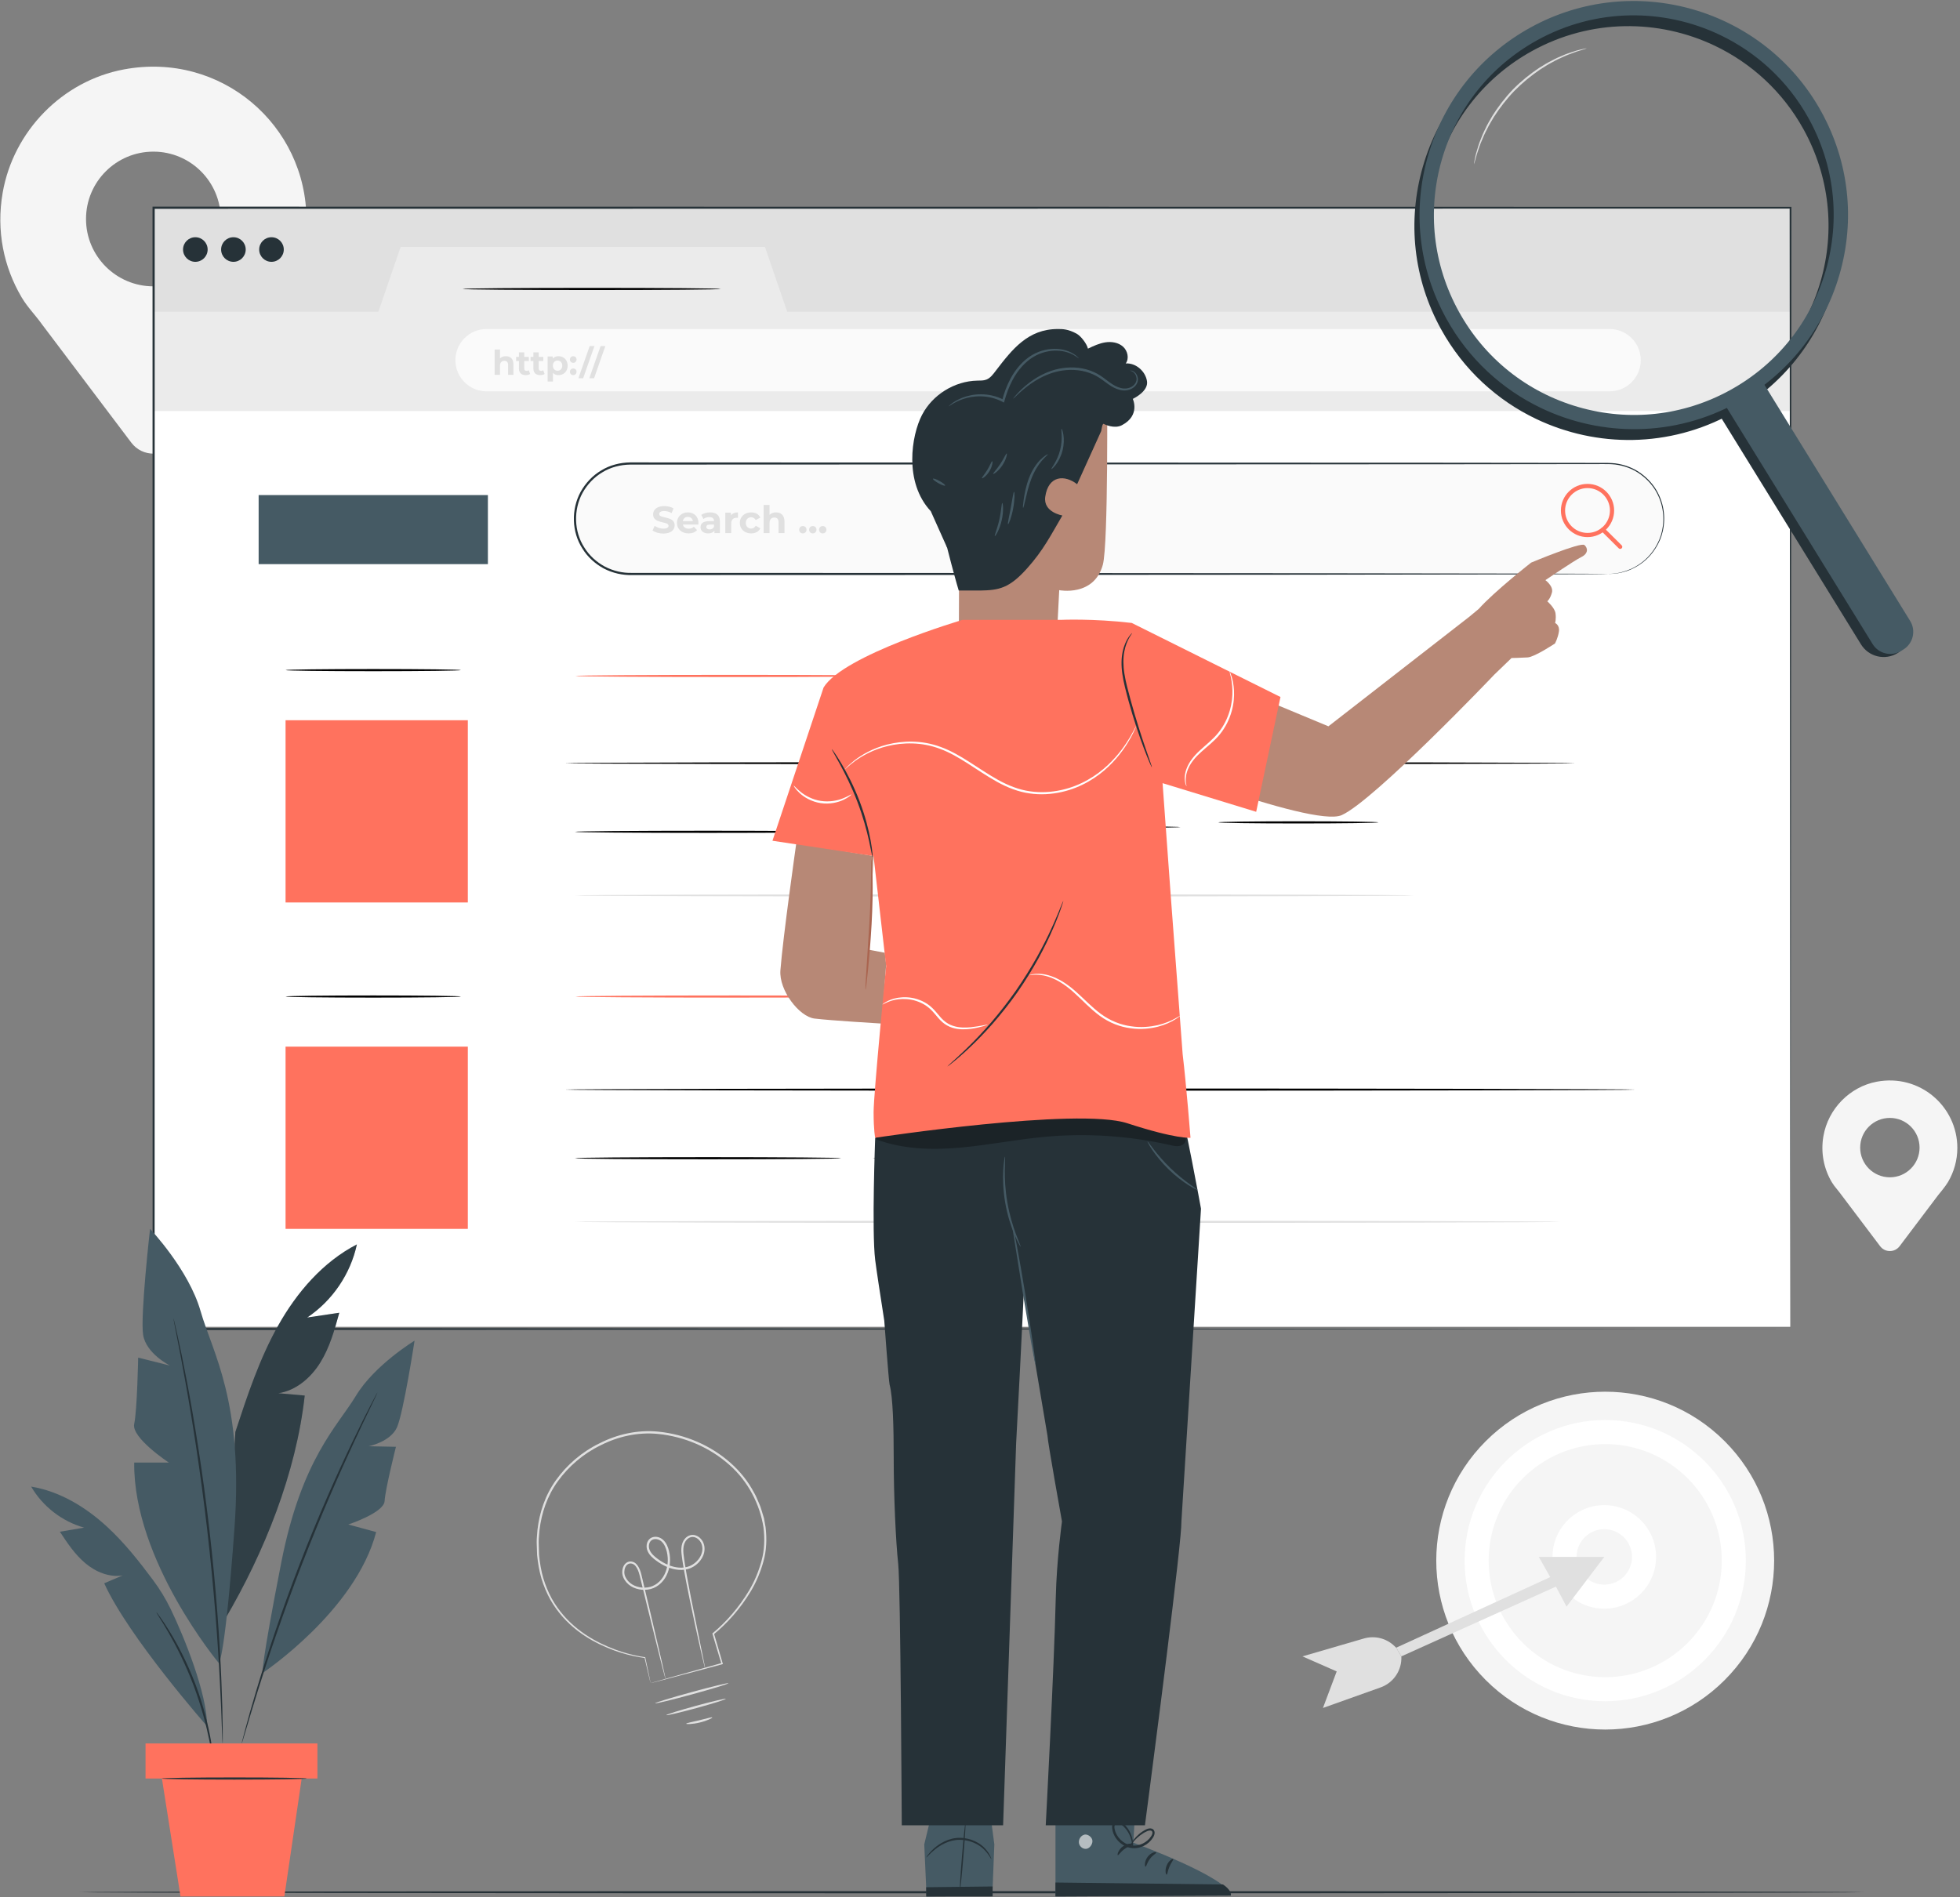
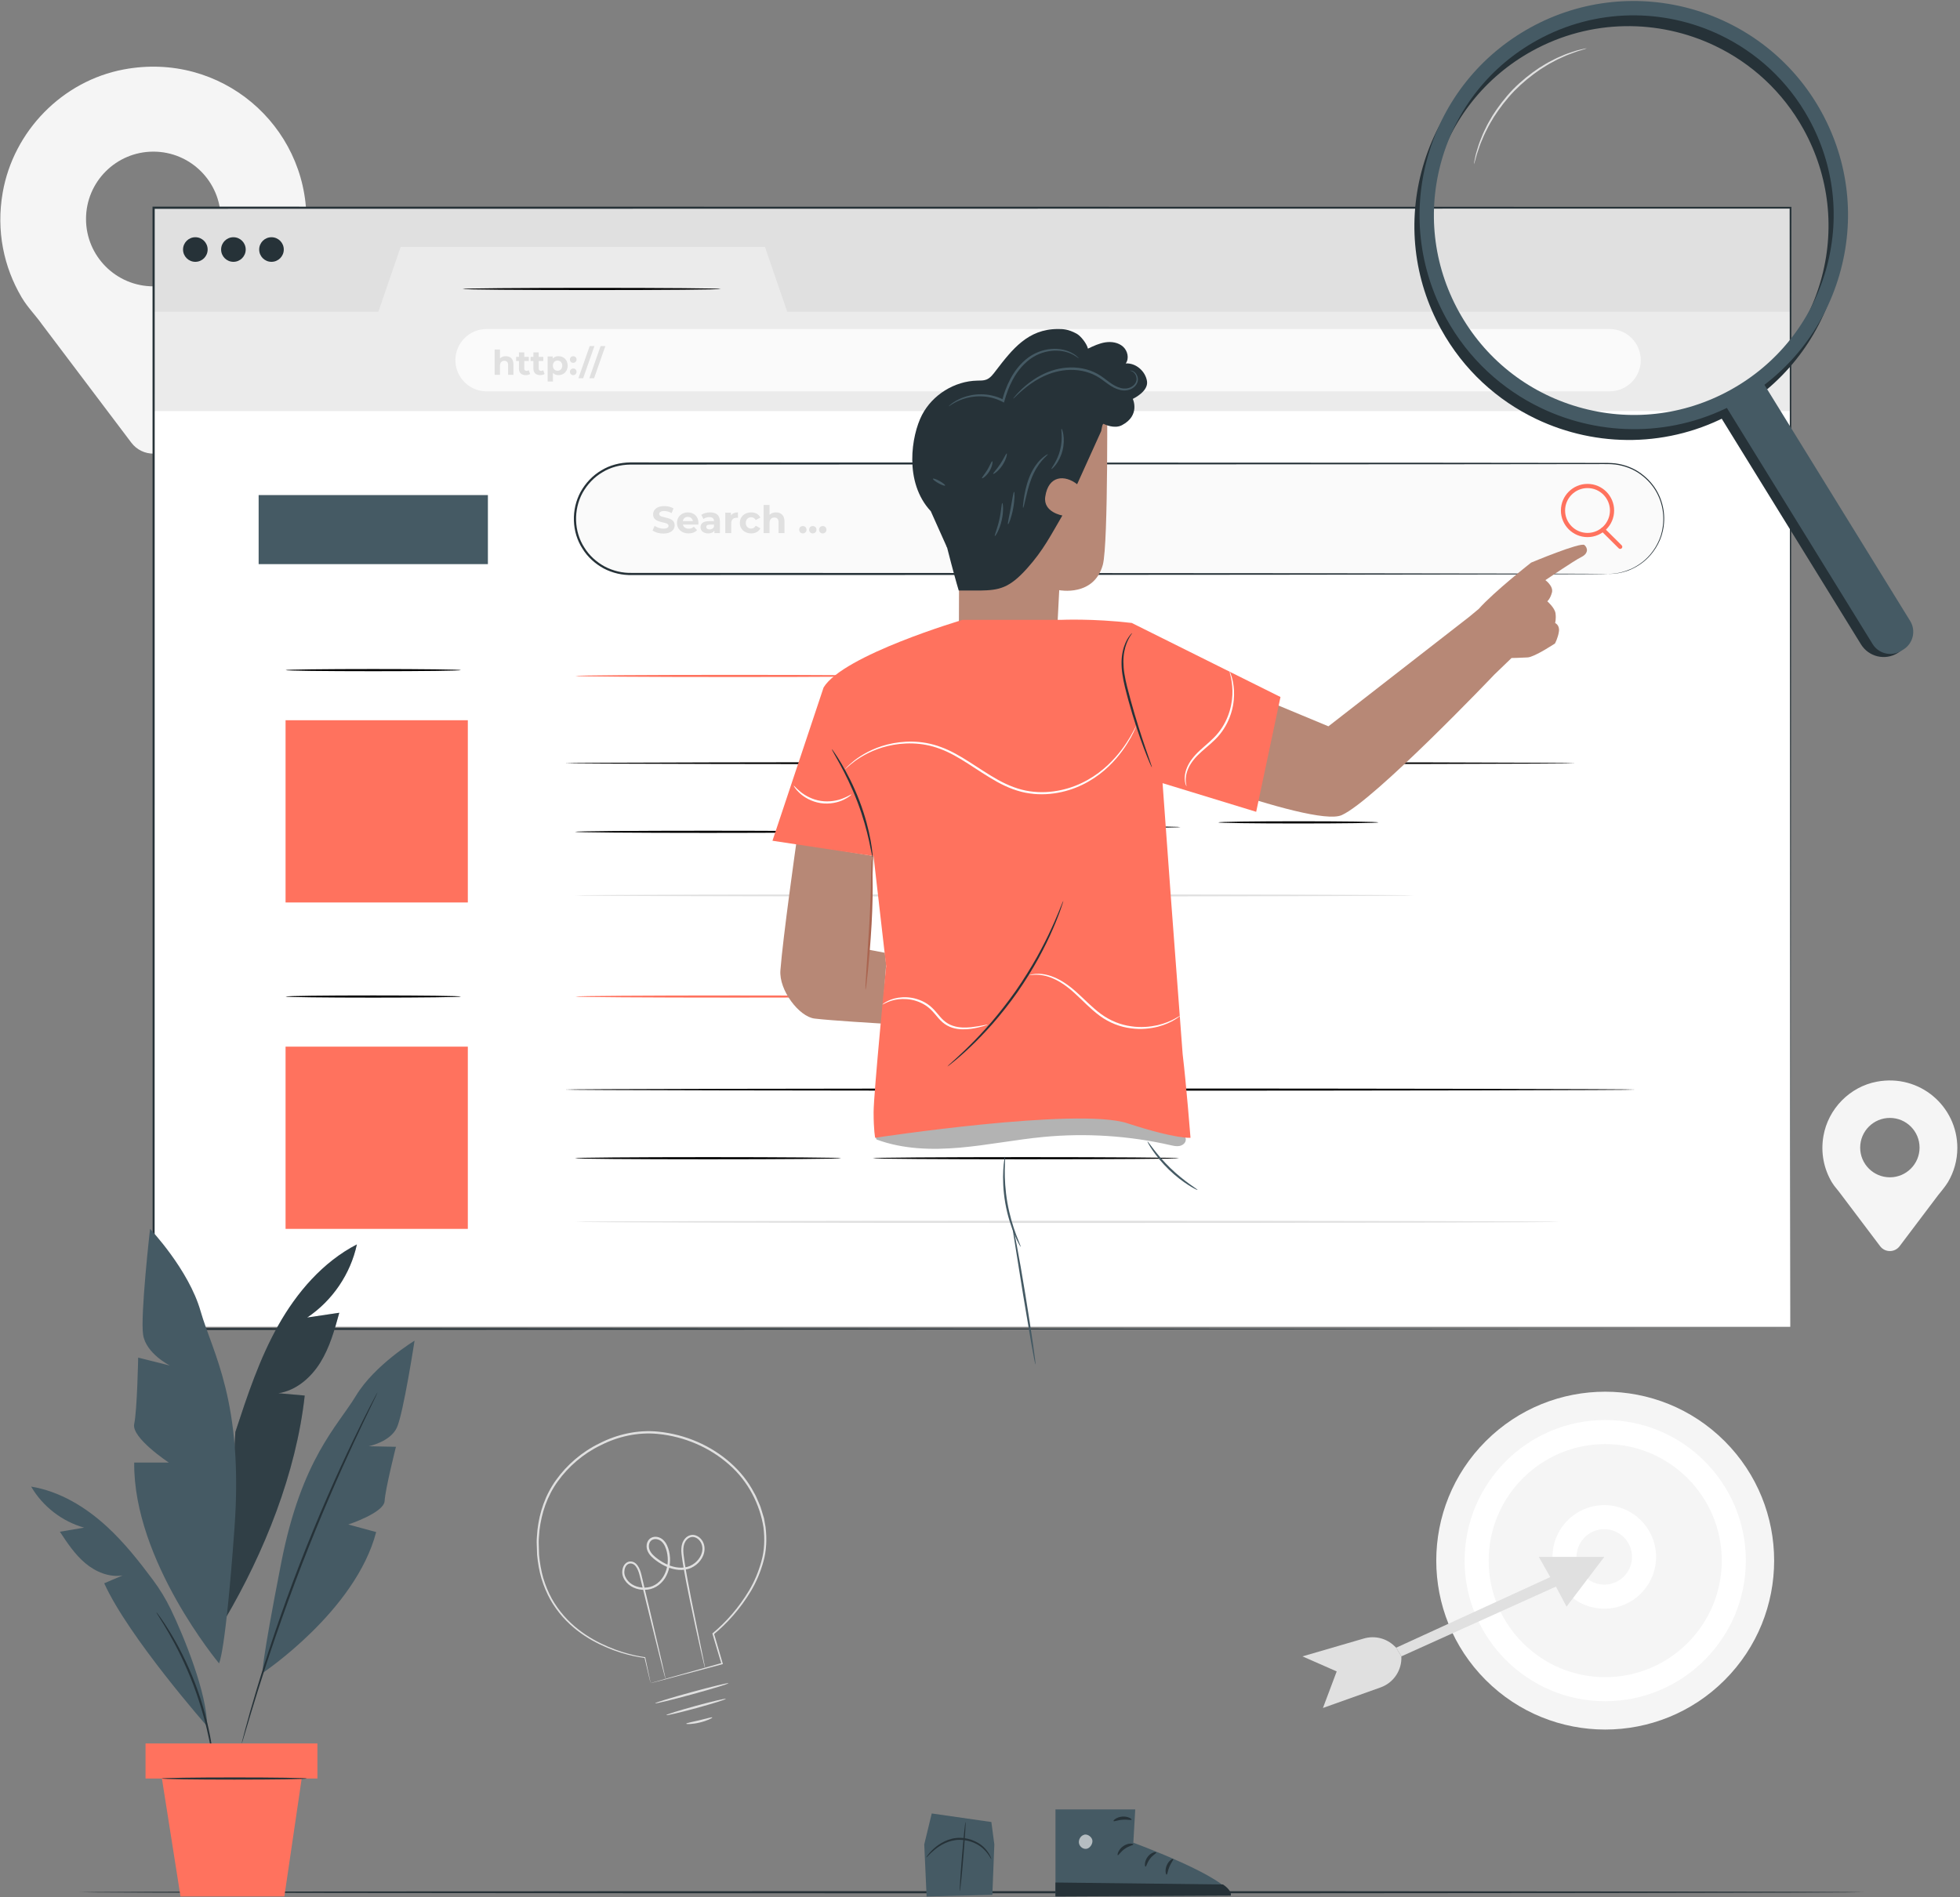
<svg xmlns="http://www.w3.org/2000/svg" width="250" height="242" viewBox="0 0 250 242" fill="none">
  <rect x="0" y="0" width="250" height="242" fill="#808080" stroke="none" />
  <g clip-path="url(#clip0_24_2)">
    <path d="M39.085 28.027C39.085 16.007 28.223 6.524 15.779 8.86C7.952 10.329 1.715 16.721 0.344 24.567C-0.513 29.471 0.499 34.084 2.736 37.891H2.725L2.78 37.964C3.529 39.226 4.467 40.128 5.414 41.454L16.749 56.469C18.16 58.338 20.966 58.337 22.377 56.469L33.523 41.702C33.523 41.702 35.604 39.221 36.358 37.945L36.398 37.891H36.39C38.093 34.994 39.085 31.63 39.085 28.027ZM19.564 36.528C14.819 36.528 10.972 32.681 10.972 27.936C10.972 23.191 14.819 19.344 19.564 19.344C24.309 19.344 28.155 23.191 28.155 27.936C28.155 32.681 24.309 36.528 19.564 36.528Z" fill="#F5F5F5" />
    <path d="M249.661 146.441C249.661 141.142 244.872 136.961 239.386 137.991C235.936 138.639 233.186 141.457 232.582 144.916C232.204 147.078 232.65 149.111 233.636 150.79H233.631L233.656 150.822C233.986 151.378 234.4 151.776 234.817 152.36L239.814 158.98C240.436 159.803 241.673 159.803 242.295 158.98L247.209 152.469C247.209 152.469 248.126 151.376 248.459 150.813L248.477 150.79H248.473C249.223 149.512 249.661 148.029 249.661 146.441ZM241.055 150.189C238.963 150.189 237.267 148.493 237.267 146.401C237.267 144.309 238.963 142.613 241.055 142.613C243.146 142.613 244.842 144.309 244.842 146.401C244.842 148.493 243.146 150.189 241.055 150.189Z" fill="#F5F5F5" />
    <path d="M219.983 214.327C228.398 205.911 228.398 192.266 219.983 183.85C211.567 175.435 197.923 175.435 189.508 183.85C181.093 192.266 181.093 205.911 189.508 214.327C197.923 222.743 211.567 222.743 219.983 214.327Z" fill="#F5F5F5" />
    <path d="M204.748 217.025C194.858 217.025 186.812 208.978 186.812 199.088C186.812 189.197 194.858 181.151 204.748 181.151C214.638 181.151 222.684 189.197 222.684 199.088C222.684 208.978 214.638 217.025 204.748 217.025ZM204.748 184.221C196.551 184.221 189.881 190.89 189.881 199.089C189.881 207.287 196.55 213.956 204.748 213.956C212.945 213.956 219.614 207.287 219.614 199.089C219.614 190.89 212.945 184.221 204.748 184.221Z" fill="white" />
    <path d="M204.628 205.22C200.985 205.22 198.022 202.257 198.022 198.615C198.022 194.972 200.985 192.009 204.628 192.009C208.27 192.009 211.234 194.972 211.234 198.615C211.234 202.257 208.27 205.22 204.628 205.22ZM204.628 195.078C202.678 195.078 201.091 196.665 201.091 198.615C201.091 200.565 202.678 202.151 204.628 202.151C206.578 202.151 208.164 200.564 208.164 198.615C208.164 196.665 206.578 195.078 204.628 195.078Z" fill="white" />
    <path d="M204.628 198.615H196.278L197.734 201.191L178.081 210.198L178.745 211.303L198.462 202.401L199.814 204.959L204.628 198.615Z" fill="#E0E0E0" />
    <path d="M178.081 210.198L177.872 209.995C176.842 208.991 175.351 208.62 173.971 209.021L166.131 211.304L170.497 213.222L168.743 217.886L176.098 215.263C177.756 214.671 178.832 213.063 178.744 211.304L178.081 210.198Z" fill="#E0E0E0" />
    <path d="M82.985 214.718C82.987 214.715 83.041 214.697 83.146 214.665C83.262 214.632 83.415 214.587 83.61 214.53C84.028 214.41 84.626 214.24 85.396 214.02C86.96 213.581 89.221 212.946 92.076 212.145L92.016 212.252C91.674 211.107 91.29 209.824 90.879 208.448L90.86 208.385L90.914 208.341C92.587 206.944 94.234 205.107 95.571 202.859C96.237 201.732 96.767 200.472 97.131 199.124C97.511 197.776 97.563 196.31 97.383 194.85C96.929 191.939 95.448 188.976 92.993 186.838C90.571 184.684 87.336 183.257 83.9 182.924C81.338 182.674 78.787 183.264 76.596 184.385C74.376 185.459 72.512 187.084 71.156 188.963C69.787 190.847 69.066 193.05 68.816 195.182C68.784 195.72 68.699 196.25 68.712 196.778C68.727 197.305 68.742 197.827 68.757 198.342C68.854 199.368 69.018 200.363 69.291 201.303C69.572 202.239 69.937 203.121 70.377 203.931C70.826 204.737 71.353 205.464 71.918 206.116C73.056 207.417 74.365 208.389 75.638 209.118C78.204 210.569 80.578 211.157 82.263 211.409L82.302 211.415L82.309 211.449C82.532 212.509 82.701 213.318 82.819 213.876C82.873 214.142 82.915 214.349 82.946 214.501C82.974 214.641 82.987 214.714 82.985 214.718C82.983 214.722 82.964 214.657 82.931 214.523C82.895 214.375 82.846 214.174 82.783 213.915C82.65 213.353 82.459 212.538 82.208 211.471L82.253 211.512C80.546 211.284 78.156 210.72 75.549 209.274C74.257 208.547 72.924 207.571 71.759 206.255C71.181 205.596 70.641 204.859 70.18 204.04C69.728 203.218 69.352 202.321 69.062 201.369C68.781 200.414 68.609 199.403 68.507 198.362C68.49 197.839 68.473 197.309 68.455 196.774C68.441 196.239 68.525 195.699 68.556 195.151C68.803 192.981 69.534 190.728 70.929 188.801C72.309 186.88 74.208 185.221 76.468 184.125C78.692 182.983 81.308 182.376 83.926 182.632C87.428 182.972 90.714 184.424 93.183 186.624C94.42 187.721 95.449 189.013 96.181 190.424C96.393 190.761 96.532 191.133 96.691 191.491C96.848 191.851 97.011 192.205 97.111 192.581C97.223 192.952 97.345 193.318 97.448 193.686C97.515 194.064 97.582 194.439 97.649 194.812C97.829 196.31 97.77 197.812 97.378 199.187C97.003 200.56 96.457 201.839 95.778 202.978C94.41 205.253 92.748 207.09 91.038 208.498L91.072 208.391C91.473 209.77 91.848 211.056 92.182 212.204L92.206 212.289L92.122 212.311C89.235 213.078 86.947 213.687 85.367 214.107C84.6 214.307 84.005 214.462 83.588 214.571C83.398 214.619 83.248 214.657 83.135 214.686C83.033 214.711 82.983 214.722 82.985 214.718Z" fill="#E0E0E0" />
    <path d="M92.922 214.725C92.944 214.803 90.865 215.44 88.279 216.148C85.693 216.856 83.58 217.366 83.559 217.289C83.537 217.211 85.616 216.574 88.203 215.866C90.787 215.158 92.901 214.648 92.922 214.725Z" fill="#E0E0E0" />
    <path d="M90.858 219.094C90.888 219.166 90.188 219.52 89.253 219.742C88.318 219.968 87.534 219.971 87.528 219.893C87.52 219.81 88.273 219.678 89.184 219.458C90.096 219.241 90.828 219.017 90.858 219.094Z" fill="#E0E0E0" />
    <path d="M84.894 214.197C84.889 214.198 84.871 214.147 84.842 214.045C84.809 213.927 84.769 213.778 84.718 213.592C84.61 213.171 84.459 212.586 84.269 211.843C83.886 210.299 83.341 208.103 82.669 205.398C82.335 204.035 81.97 202.544 81.579 200.945C81.483 200.557 81.346 200.161 81.109 199.843C80.891 199.516 80.476 199.346 80.135 199.519C79.799 199.684 79.637 200.128 79.633 200.537C79.623 200.955 79.825 201.358 80.109 201.687C80.69 202.349 81.67 202.632 82.582 202.508C83.508 202.396 84.325 201.74 84.749 200.867C85.188 200 85.29 198.947 85.058 197.969C84.942 197.482 84.749 196.992 84.394 196.662C84.059 196.337 83.483 196.22 83.114 196.484C82.743 196.749 82.681 197.334 82.873 197.759C83.067 198.206 83.462 198.55 83.87 198.853C84.687 199.458 85.629 199.907 86.602 199.98C87.085 200.015 87.573 199.954 88.003 199.77C88.432 199.58 88.814 199.285 89.096 198.919C89.379 198.558 89.567 198.121 89.589 197.679C89.616 197.238 89.478 196.796 89.185 196.482C88.902 196.164 88.472 195.985 88.089 196.105C87.705 196.218 87.416 196.572 87.278 196.95C87.013 197.737 87.247 198.612 87.341 199.416C87.599 201.04 87.891 202.547 88.156 203.923C88.708 206.654 89.156 208.871 89.471 210.43C89.623 211.181 89.743 211.774 89.829 212.199C89.864 212.388 89.893 212.54 89.916 212.661C89.934 212.765 89.941 212.819 89.935 212.82C89.93 212.821 89.914 212.769 89.886 212.667C89.856 212.548 89.818 212.398 89.771 212.212C89.672 211.789 89.534 211.201 89.359 210.454C89.012 208.925 88.517 206.711 87.954 203.964C87.674 202.59 87.371 201.084 87.101 199.454C87.042 199.044 86.971 198.633 86.927 198.201C86.886 197.772 86.879 197.311 87.036 196.863C87.194 196.428 87.519 196.006 88.014 195.854C88.514 195.696 89.057 195.933 89.383 196.301C89.728 196.668 89.894 197.191 89.862 197.695C89.838 198.203 89.626 198.692 89.316 199.091C89.006 199.495 88.59 199.818 88.115 200.031C87.633 200.237 87.102 200.302 86.581 200.266C85.531 200.188 84.546 199.714 83.697 199.087C83.277 198.775 82.839 198.408 82.605 197.876C82.377 197.357 82.422 196.64 82.943 196.248C83.478 195.882 84.177 196.056 84.591 196.449C85.017 196.848 85.216 197.387 85.34 197.902C85.585 198.947 85.477 200.062 85.004 200.997C84.552 201.934 83.641 202.666 82.62 202.785C81.624 202.916 80.562 202.613 79.907 201.867C79.591 201.502 79.357 201.031 79.369 200.536C79.381 200.066 79.548 199.533 80.021 199.289C80.253 199.172 80.522 199.171 80.755 199.255C80.993 199.339 81.174 199.511 81.308 199.693C81.578 200.064 81.714 200.481 81.813 200.89C82.192 202.493 82.546 203.986 82.869 205.352C83.503 208.066 84.016 210.27 84.378 211.818C84.546 212.566 84.679 213.156 84.774 213.579C84.813 213.768 84.845 213.919 84.87 214.039C84.891 214.142 84.898 214.196 84.894 214.197Z" fill="#E0E0E0" />
    <path d="M92.582 216.722C92.603 216.8 90.919 217.328 88.822 217.901C86.723 218.474 85.005 218.876 84.984 218.798C84.963 218.72 86.647 218.192 88.745 217.619C90.843 217.046 92.561 216.645 92.582 216.722Z" fill="#E0E0E0" />
    <path d="M237.79 241.389C237.79 241.466 186.81 241.528 123.937 241.528C61.042 241.528 10.073 241.466 10.073 241.389C10.073 241.312 61.043 241.25 123.937 241.25C186.81 241.25 237.79 241.312 237.79 241.389Z" fill="#263238" />
    <path d="M228.383 26.499H19.594V39.875H228.383V26.499Z" fill="#E0E0E0" />
    <path d="M228.352 52.163H19.564V169.263H228.352V52.163Z" fill="white" />
    <path d="M19.594 39.775H48.261L51.102 31.502H97.572L100.413 39.775H228.383V52.442H19.594V39.775Z" fill="#EBEBEB" />
    <path d="M26.485 31.832C26.485 32.699 25.782 33.401 24.916 33.401C24.05 33.401 23.347 32.699 23.347 31.832C23.347 30.966 24.05 30.263 24.916 30.263C25.782 30.263 26.485 30.965 26.485 31.832Z" fill="#263238" />
    <path d="M31.341 31.832C31.341 32.699 30.639 33.401 29.772 33.401C28.906 33.401 28.203 32.699 28.203 31.832C28.203 30.966 28.906 30.263 29.772 30.263C30.639 30.263 31.341 30.965 31.341 31.832Z" fill="#263238" />
    <path d="M36.197 31.832C36.197 32.699 35.494 33.401 34.628 33.401C33.761 33.401 33.059 32.699 33.059 31.832C33.059 30.966 33.761 30.263 34.628 30.263C35.494 30.263 36.197 30.965 36.197 31.832Z" fill="#263238" />
    <path d="M205.305 49.923H62.062C59.867 49.923 58.087 48.143 58.087 45.947C58.087 43.752 59.867 41.972 62.062 41.972H205.305C207.501 41.972 209.281 43.752 209.281 45.947C209.28 48.144 207.501 49.923 205.305 49.923Z" fill="#FAFAFA" />
    <path d="M65.491 46.477V47.821H64.811V46.582C64.811 46.203 64.636 46.028 64.335 46.028C64.008 46.028 63.773 46.228 63.773 46.661V47.821H63.093V44.585H63.773V45.719C63.956 45.536 64.218 45.44 64.519 45.44C65.073 45.44 65.491 45.762 65.491 46.477Z" fill="#E0E0E0" />
    <path d="M67.62 47.707C67.48 47.807 67.275 47.855 67.066 47.855C66.512 47.855 66.189 47.572 66.189 47.014V46.05H65.828V45.527H66.189V44.956H66.87V45.527H67.454V46.05H66.87V47.005C66.87 47.205 66.979 47.315 67.162 47.315C67.263 47.315 67.363 47.285 67.437 47.227L67.62 47.707Z" fill="#E0E0E0" />
    <path d="M69.465 47.707C69.326 47.807 69.121 47.855 68.911 47.855C68.357 47.855 68.034 47.572 68.034 47.014V46.05H67.673V45.527H68.034V44.956H68.715V45.527H69.299V46.05H68.715V47.005C68.715 47.205 68.824 47.315 69.007 47.315C69.108 47.315 69.208 47.285 69.282 47.227L69.465 47.707Z" fill="#E0E0E0" />
    <path d="M72.405 46.647C72.405 47.384 71.894 47.855 71.236 47.855C70.944 47.855 70.704 47.764 70.53 47.572V48.666H69.85V45.474H70.499V45.744C70.669 45.539 70.922 45.439 71.236 45.439C71.894 45.44 72.405 45.91 72.405 46.647ZM71.716 46.647C71.716 46.242 71.459 45.998 71.118 45.998C70.778 45.998 70.52 46.242 70.52 46.647C70.52 47.053 70.778 47.297 71.118 47.297C71.459 47.297 71.716 47.053 71.716 46.647Z" fill="#E0E0E0" />
    <path d="M72.693 45.862C72.693 45.609 72.881 45.443 73.116 45.443C73.352 45.443 73.54 45.609 73.54 45.862C73.54 46.11 73.352 46.289 73.116 46.289C72.881 46.29 72.693 46.111 72.693 45.862ZM72.693 47.428C72.693 47.175 72.881 47.009 73.116 47.009C73.352 47.009 73.54 47.175 73.54 47.428C73.54 47.676 73.352 47.855 73.116 47.855C72.881 47.855 72.693 47.676 72.693 47.428Z" fill="#E0E0E0" />
    <path d="M75.214 44.148H75.82L74.381 48.256H73.775L75.214 44.148Z" fill="#E0E0E0" />
    <path d="M76.606 44.148H77.212L75.773 48.256H75.166L76.606 44.148Z" fill="#E0E0E0" />
    <path d="M205.175 73.221H80.375C76.484 73.221 73.329 70.066 73.329 66.174C73.329 62.283 76.484 59.128 80.375 59.128H205.175C209.067 59.128 212.222 62.283 212.222 66.174C212.222 70.066 209.067 73.221 205.175 73.221Z" fill="#FAFAFA" />
    <path d="M205.175 73.221C205.157 73.163 206.253 73.349 208.06 72.569C208.934 72.158 209.984 71.477 210.818 70.315C211.234 69.74 211.607 69.06 211.852 68.278C212.092 67.496 212.209 66.618 212.144 65.697C212.081 64.779 211.829 63.818 211.351 62.912C210.878 62.005 210.156 61.174 209.251 60.516C208.35 59.848 207.226 59.412 206.023 59.257C205.422 59.189 204.797 59.201 204.158 59.203C203.521 59.205 202.873 59.205 202.212 59.206C196.931 59.212 190.917 59.219 184.271 59.226C157.678 59.237 120.949 59.252 80.383 59.267C79.143 59.287 77.897 59.594 76.843 60.247C75.774 60.871 74.907 61.804 74.307 62.873C73.13 65.032 73.204 67.808 74.533 69.848C75.166 70.881 76.099 71.713 77.153 72.283C78.221 72.837 79.414 73.119 80.618 73.084C83.05 73.085 85.463 73.085 87.855 73.085C97.421 73.088 106.648 73.09 115.438 73.093C133.017 73.104 148.848 73.115 162.144 73.123C175.436 73.142 186.192 73.157 193.631 73.167C197.345 73.179 200.23 73.188 202.192 73.194C203.167 73.199 203.912 73.204 204.419 73.207C204.919 73.212 205.175 73.221 205.175 73.221C205.175 73.221 204.919 73.231 204.417 73.236C203.911 73.239 203.166 73.244 202.19 73.25C200.229 73.255 197.344 73.265 193.63 73.276C186.19 73.287 175.434 73.302 162.142 73.32C148.846 73.329 133.016 73.339 115.437 73.35C106.647 73.353 97.419 73.355 87.853 73.358C85.462 73.359 83.049 73.359 80.617 73.359C79.385 73.395 78.129 73.104 77.022 72.527C75.926 71.935 74.957 71.07 74.297 69.996C72.916 67.873 72.836 64.988 74.062 62.741C74.686 61.628 75.587 60.659 76.7 60.008C77.795 59.33 79.093 59.009 80.382 58.989C120.948 59.005 157.677 59.02 184.27 59.03C190.916 59.037 196.929 59.044 202.211 59.05C202.872 59.051 203.52 59.052 204.157 59.053C204.792 59.052 205.421 59.042 206.039 59.113C207.267 59.275 208.412 59.724 209.327 60.408C210.248 61.082 210.978 61.931 211.456 62.855C211.939 63.779 212.191 64.757 212.251 65.69C212.312 66.624 212.189 67.514 211.942 68.306C211.69 69.098 211.309 69.785 210.883 70.363C210.032 71.534 208.967 72.214 208.082 72.619C207.182 73.022 206.429 73.128 205.934 73.193C205.432 73.221 205.175 73.221 205.175 73.221Z" fill="#263238" />
    <path d="M83.235 67.675L83.501 67.085C83.787 67.293 84.212 67.438 84.62 67.438C85.084 67.438 85.273 67.283 85.273 67.075C85.273 66.441 83.303 66.876 83.303 65.618C83.303 65.041 83.767 64.562 84.731 64.562C85.157 64.562 85.593 64.663 85.907 64.862L85.665 65.458C85.351 65.278 85.026 65.191 84.726 65.191C84.262 65.191 84.082 65.365 84.082 65.579C84.082 66.203 86.053 65.772 86.053 67.017C86.053 67.583 85.583 68.067 84.615 68.067C84.077 68.067 83.535 67.907 83.235 67.675Z" fill="#E0E0E0" />
    <path d="M89.075 66.919H87.105C87.177 67.244 87.454 67.442 87.851 67.442C88.127 67.442 88.325 67.36 88.504 67.191L88.907 67.627C88.664 67.903 88.301 68.048 87.832 68.048C86.931 68.048 86.345 67.481 86.345 66.707C86.345 65.927 86.941 65.365 87.735 65.365C88.5 65.365 89.09 65.879 89.09 66.716C89.09 66.774 89.08 66.856 89.075 66.919ZM87.095 66.479H88.378C88.325 66.15 88.078 65.937 87.739 65.937C87.395 65.937 87.148 66.145 87.095 66.479Z" fill="#E0E0E0" />
    <path d="M91.827 66.523V68.009H91.121V67.685C90.98 67.922 90.709 68.048 90.327 68.048C89.717 68.048 89.353 67.71 89.353 67.259C89.353 66.799 89.678 66.479 90.472 66.479H91.073C91.073 66.155 90.879 65.966 90.472 65.966C90.196 65.966 89.911 66.058 89.722 66.208L89.45 65.681C89.736 65.478 90.157 65.366 90.574 65.366C91.367 65.365 91.827 65.734 91.827 66.523ZM91.072 67.186V66.919H90.554C90.2 66.919 90.089 67.05 90.089 67.225C90.089 67.414 90.249 67.539 90.515 67.539C90.767 67.539 90.985 67.423 91.072 67.186Z" fill="#E0E0E0" />
    <path d="M94.129 65.365V66.063C94.066 66.058 94.017 66.053 93.959 66.053C93.543 66.053 93.267 66.281 93.267 66.779V68.009H92.512V65.403H93.233V65.747C93.417 65.496 93.727 65.365 94.129 65.365Z" fill="#E0E0E0" />
    <path d="M94.362 66.706C94.362 65.922 94.968 65.365 95.815 65.365C96.362 65.365 96.793 65.602 96.981 66.028L96.395 66.343C96.255 66.096 96.047 65.985 95.809 65.985C95.427 65.985 95.127 66.252 95.127 66.707C95.127 67.162 95.427 67.428 95.809 67.428C96.047 67.428 96.255 67.322 96.395 67.07L96.981 67.39C96.792 67.806 96.362 68.048 95.815 68.048C94.967 68.048 94.362 67.491 94.362 66.706Z" fill="#E0E0E0" />
    <path d="M100.062 66.518V68.009H99.307V66.634C99.307 66.213 99.114 66.019 98.779 66.019C98.416 66.019 98.155 66.242 98.155 66.721V68.009H97.399V64.417H98.155V65.675C98.358 65.472 98.649 65.365 98.983 65.365C99.598 65.365 100.062 65.723 100.062 66.518Z" fill="#E0E0E0" />
    <path d="M101.934 67.573C101.934 67.293 102.142 67.108 102.403 67.108C102.664 67.108 102.873 67.293 102.873 67.573C102.873 67.849 102.664 68.047 102.403 68.047C102.142 68.048 101.934 67.849 101.934 67.573Z" fill="#E0E0E0" />
    <path d="M103.203 67.573C103.203 67.293 103.411 67.108 103.672 67.108C103.933 67.108 104.142 67.293 104.142 67.573C104.142 67.849 103.933 68.047 103.672 68.047C103.411 68.048 103.203 67.849 103.203 67.573Z" fill="#E0E0E0" />
    <path d="M104.472 67.573C104.472 67.293 104.681 67.108 104.942 67.108C105.203 67.108 105.411 67.293 105.411 67.573C105.411 67.849 105.203 68.047 104.942 68.047C104.681 68.048 104.472 67.849 104.472 67.573Z" fill="#E0E0E0" />
    <path d="M58.797 85.487C58.797 85.564 53.788 85.626 47.611 85.626C41.431 85.626 36.423 85.564 36.423 85.487C36.423 85.41 41.431 85.348 47.611 85.348C53.789 85.348 58.797 85.41 58.797 85.487Z" fill="black" />
    <path d="M59.671 91.88H36.424V115.128H59.671V91.88Z" fill="#FF725E" />
    <path d="M200.938 97.36C200.938 97.437 172.081 97.499 136.491 97.499C100.891 97.499 72.04 97.436 72.04 97.36C72.04 97.284 100.891 97.221 136.491 97.221C172.08 97.22 200.938 97.283 200.938 97.36Z" fill="black" />
    <path d="M107.294 106.113C107.294 106.19 99.69 106.252 90.312 106.252C80.932 106.252 73.329 106.189 73.329 106.113C73.329 106.036 80.932 105.974 90.312 105.974C99.69 105.974 107.294 106.036 107.294 106.113Z" fill="black" />
    <path d="M180.334 114.229C180.334 114.306 156.379 114.368 126.834 114.368C97.28 114.368 73.329 114.305 73.329 114.229C73.329 114.152 97.28 114.09 126.834 114.09C156.379 114.09 180.334 114.152 180.334 114.229Z" fill="#E0E0E0" />
    <path d="M58.797 127.127C58.797 127.204 53.788 127.266 47.611 127.266C41.431 127.266 36.423 127.204 36.423 127.127C36.423 127.05 41.431 126.989 47.611 126.989C53.789 126.989 58.797 127.05 58.797 127.127Z" fill="black" />
    <path d="M59.671 133.52H36.424V156.768H59.671V133.52Z" fill="#FF725E" />
-     <path d="M208.596 139C208.596 139.077 178.024 139.139 140.321 139.139C102.605 139.139 72.04 139.076 72.04 139C72.04 138.923 102.605 138.861 140.321 138.861C178.024 138.861 208.596 138.923 208.596 139Z" fill="black" />
+     <path d="M208.596 139C208.596 139.077 178.024 139.139 140.321 139.139C102.605 139.139 72.04 139.076 72.04 139C72.04 138.923 102.605 138.861 140.321 138.861C178.024 138.861 208.596 138.923 208.596 139" fill="black" />
    <path d="M107.294 147.753C107.294 147.83 99.69 147.892 90.312 147.892C80.932 147.892 73.329 147.83 73.329 147.753C73.329 147.676 80.932 147.614 90.312 147.614C99.69 147.614 107.294 147.676 107.294 147.753Z" fill="black" />
    <path d="M198.971 155.869C198.971 155.946 170.842 156.008 136.153 156.008C101.451 156.008 73.329 155.946 73.329 155.869C73.329 155.792 101.451 155.73 136.153 155.73C170.842 155.73 198.971 155.792 198.971 155.869Z" fill="#E0E0E0" />
    <path d="M228.383 169.542C228.382 168.626 228.339 113.56 228.271 26.499L228.383 26.611C170.591 26.618 98.1 26.628 19.611 26.638H19.595L19.733 26.499C19.729 77.556 19.725 126.07 19.721 169.541L19.594 169.414C142.752 169.49 227.25 169.541 228.383 169.542C227.251 169.543 142.752 169.594 19.595 169.669H19.467V169.542C19.464 126.07 19.46 77.557 19.456 26.5V26.361H19.595H19.611C98.1 26.371 170.591 26.381 228.383 26.388H228.496V26.5C228.427 113.56 228.384 168.626 228.383 169.542Z" fill="#263238" />
    <path d="M91.936 36.863C91.936 36.94 84.564 37.002 75.472 37.002C66.377 37.002 59.007 36.939 59.007 36.863C59.007 36.787 66.378 36.724 75.472 36.724C84.564 36.724 91.936 36.786 91.936 36.863Z" fill="black" />
    <path d="M62.232 63.157H32.99V71.966H62.232V63.157Z" fill="#455A64" />
    <path d="M114.012 86.23C114.012 86.306 104.919 86.368 93.706 86.368C82.488 86.368 73.397 86.306 73.397 86.23C73.397 86.153 82.488 86.091 93.706 86.091C104.919 86.091 114.012 86.153 114.012 86.23Z" fill="#FF725E" />
    <path d="M114.012 127.127C114.012 127.204 104.919 127.266 93.706 127.266C82.488 127.266 73.397 127.204 73.397 127.127C73.397 127.05 82.488 126.989 93.706 126.989C104.919 126.989 114.012 127.05 114.012 127.127Z" fill="#FF725E" />
    <path d="M202.489 68.519C200.618 68.519 199.095 66.996 199.095 65.125C199.095 63.253 200.618 61.73 202.489 61.73C204.361 61.73 205.884 63.253 205.884 65.125C205.884 66.997 204.361 68.519 202.489 68.519ZM202.489 62.264C200.913 62.264 199.629 63.548 199.629 65.125C199.629 66.702 200.913 67.985 202.489 67.985C204.066 67.985 205.35 66.702 205.35 65.125C205.35 63.547 204.066 62.264 202.489 62.264Z" fill="#FF725E" />
    <path d="M206.659 70.025C206.592 70.025 206.523 69.999 206.471 69.948L204.259 67.751C204.155 67.647 204.154 67.478 204.258 67.373C204.361 67.269 204.531 67.268 204.635 67.372L206.848 69.568C206.952 69.672 206.953 69.841 206.849 69.946C206.797 69.999 206.728 70.025 206.659 70.025Z" fill="#FF725E" />
    <path d="M150.577 105.511C150.577 105.588 141.829 105.65 131.041 105.65C120.249 105.65 111.502 105.588 111.502 105.511C111.502 105.435 120.249 105.373 131.041 105.373C141.829 105.373 150.577 105.435 150.577 105.511Z" fill="black" />
    <path d="M175.826 104.91C175.826 104.987 171.25 105.049 165.607 105.049C159.961 105.049 155.387 104.987 155.387 104.91C155.387 104.834 159.961 104.771 165.607 104.771C171.25 104.771 175.826 104.833 175.826 104.91Z" fill="black" />
    <path d="M150.393 147.753C150.393 147.83 141.645 147.892 130.856 147.892C120.064 147.892 111.318 147.83 111.318 147.753C111.318 147.676 120.064 147.614 130.856 147.614C141.644 147.614 150.393 147.676 150.393 147.753Z" fill="black" />
    <path d="M45.521 158.748C41.187 160.993 37.864 164.858 35.474 169.114C33.085 173.37 31.545 178.04 30.019 182.677L28.684 206.589C33.727 198.01 37.774 187.924 38.868 178.032C37.749 177.933 36.631 177.833 35.512 177.733C37.762 177.39 39.651 175.759 40.852 173.826C42.054 171.892 42.673 169.663 43.276 167.469C41.912 167.672 40.547 167.875 39.182 168.077C42.389 165.938 44.713 162.517 45.521 158.748Z" fill="#455A64" />
    <g opacity="0.3">
      <path d="M45.521 158.748C41.187 160.993 37.864 164.858 35.474 169.114C33.085 173.37 31.545 178.04 30.019 182.677L28.684 206.589C33.727 198.01 37.774 187.924 38.868 178.032C37.749 177.933 36.631 177.833 35.512 177.733C37.762 177.39 39.651 175.759 40.852 173.826C42.054 171.892 42.673 169.663 43.276 167.469C41.912 167.672 40.547 167.875 39.182 168.077C42.389 165.938 44.713 162.517 45.521 158.748Z" fill="black" />
    </g>
    <path d="M27.938 212.192C27.938 212.192 16.992 199.091 17.118 186.583H21.54C21.54 186.583 16.737 183.425 17.117 181.656C17.497 179.887 17.624 173.191 17.624 173.191L21.666 174.202C21.666 174.202 18.634 172.686 18.256 170.286C17.877 167.885 19.14 156.768 19.14 156.768C19.14 156.768 24.066 161.948 25.582 167.254C27.099 172.56 31.078 178.75 29.909 194.922C28.741 211.093 27.938 212.192 27.938 212.192Z" fill="#455A64" />
    <path d="M33.487 213.429C33.487 213.429 45.345 205.529 47.98 195.446L44.425 194.478C44.425 194.478 48.977 192.99 49.058 191.484C49.139 189.979 50.503 184.568 50.503 184.568L47.032 184.496C47.032 184.496 49.801 183.941 50.631 182.094C51.461 180.247 52.877 171.032 52.877 171.032C52.877 171.032 47.783 174.119 45.403 178.053C43.023 181.988 38.47 186.094 35.872 199.351C33.274 212.608 33.487 213.429 33.487 213.429Z" fill="#455A64" />
-     <path d="M22.13 168.191C22.134 168.19 22.149 168.236 22.172 168.326C22.199 168.432 22.231 168.565 22.271 168.728C22.357 169.104 22.475 169.624 22.625 170.282C22.931 171.631 23.336 173.592 23.8 176.023C24.734 180.882 25.837 187.632 26.708 195.133C27.572 202.637 28.038 209.462 28.237 214.407C28.34 216.878 28.393 218.88 28.403 220.264C28.407 220.938 28.41 221.471 28.412 221.857C28.41 222.026 28.409 222.161 28.408 222.271C28.405 222.365 28.402 222.412 28.397 222.412C28.392 222.412 28.386 222.365 28.379 222.271C28.373 222.162 28.365 222.026 28.356 221.857C28.341 221.472 28.32 220.94 28.294 220.266C28.251 218.884 28.168 216.884 28.04 214.416C27.791 209.477 27.295 202.662 26.431 195.165C25.562 187.672 24.49 180.923 23.607 176.058C23.168 173.626 22.793 171.66 22.519 170.304C22.391 169.642 22.289 169.119 22.216 168.741C22.187 168.574 22.163 168.44 22.144 168.332C22.13 168.24 22.125 168.192 22.13 168.191Z" fill="#263238" />
    <path d="M26.419 220.216C26.419 220.216 16.403 208.85 13.293 201.979L15.64 200.976C13.939 201.257 12.195 200.525 10.876 199.414C9.556 198.304 8.587 196.843 7.637 195.403L10.73 194.88C7.917 194.091 5.439 192.171 3.972 189.645C7.622 190.245 10.924 192.25 13.645 194.756C15.848 196.785 17.714 199.141 19.506 201.548C20.38 202.722 21.145 203.973 21.783 205.291C23.465 208.77 26.425 216.041 26.419 220.216Z" fill="#455A64" />
    <path d="M48.137 177.648C48.142 177.65 48.127 177.69 48.094 177.766C48.054 177.856 48.004 177.965 47.944 178.098C47.796 178.408 47.594 178.829 47.34 179.362C46.807 180.455 46.05 182.043 45.133 184.015C43.296 187.955 40.873 193.454 38.478 199.64C36.087 205.831 34.181 211.53 32.89 215.681C32.243 217.757 31.734 219.442 31.394 220.609C31.224 221.174 31.089 221.621 30.99 221.95C30.945 222.089 30.909 222.202 30.878 222.296C30.851 222.374 30.835 222.413 30.831 222.412C30.826 222.411 30.833 222.369 30.85 222.289C30.873 222.193 30.902 222.077 30.936 221.935C31.022 221.602 31.14 221.15 31.29 220.579C31.598 219.402 32.078 217.708 32.702 215.624C33.947 211.454 35.825 205.737 38.219 199.539C40.617 193.346 43.072 187.852 44.956 183.93C45.897 181.968 46.681 180.391 47.244 179.313C47.518 178.79 47.735 178.376 47.895 178.072C47.965 177.944 48.022 177.839 48.07 177.752C48.11 177.681 48.133 177.646 48.137 177.648Z" fill="#263238" />
    <path d="M27.269 225.086C27.25 225.088 27.194 224.799 27.109 224.276C27.028 223.752 26.894 222.996 26.708 222.068C26.338 220.212 25.69 217.671 24.673 214.968C23.65 212.265 22.456 209.931 21.507 208.292C21.034 207.472 20.635 206.817 20.349 206.37C20.067 205.922 19.918 205.668 19.934 205.657C19.95 205.645 20.129 205.879 20.44 206.311C20.754 206.739 21.179 207.382 21.676 208.192C22.673 209.811 23.903 212.149 24.933 214.869C25.957 217.59 26.578 220.157 26.901 222.031C27.064 222.968 27.169 223.731 27.216 224.261C27.269 224.791 27.288 225.084 27.269 225.086Z" fill="#263238" />
    <path d="M40.486 222.412H18.564V226.885H40.486V222.412Z" fill="#FF725E" />
    <path d="M20.652 226.885L23.024 241.927H36.271L38.481 226.885H20.652Z" fill="#FF725E" />
    <path d="M39.142 226.885C39.142 226.962 34.995 227.024 29.88 227.024C24.764 227.024 20.617 226.962 20.617 226.885C20.617 226.808 24.764 226.746 29.88 226.746C34.994 226.745 39.142 226.808 39.142 226.885Z" fill="#263238" />
    <path d="M134.626 230.827V241.923L156.998 241.814C156.835 239.565 144.557 235.075 144.557 235.075L144.801 230.827H134.626Z" fill="#455A64" />
    <g opacity="0.6">
      <path d="M138.245 234.071C137.816 234.203 137.526 234.72 137.632 235.18C137.739 235.639 138.233 235.957 138.664 235.834C139.095 235.71 139.461 235.101 139.307 234.657C139.153 234.213 138.553 233.874 138.162 234.103" fill="white" />
    </g>
    <path d="M134.626 241.923V240.151L155.985 240.403C155.985 240.403 157.099 241.074 156.998 241.815L134.626 241.923Z" fill="#263238" />
    <path d="M144.556 235.29C144.555 235.405 144.012 235.465 143.483 235.844C142.944 236.207 142.676 236.71 142.575 236.666C142.475 236.645 142.627 235.954 143.275 235.508C143.92 235.057 144.579 235.184 144.556 235.29Z" fill="#263238" />
    <path d="M147.488 236.317C147.514 236.428 147.046 236.631 146.684 237.123C146.308 237.604 146.223 238.132 146.114 238.129C146.012 238.148 145.928 237.475 146.389 236.872C146.846 236.265 147.484 236.207 147.488 236.317Z" fill="#263238" />
    <path d="M148.807 239.144C148.708 239.17 148.549 238.597 148.819 237.963C149.085 237.326 149.593 237.07 149.641 237.165C149.704 237.259 149.379 237.602 149.165 238.126C148.939 238.645 148.914 239.131 148.807 239.144Z" fill="#263238" />
    <path d="M144.34 232.135C144.296 232.241 143.795 232.089 143.181 232.143C142.566 232.183 142.091 232.409 142.034 232.311C141.97 232.229 142.43 231.795 143.154 231.743C143.877 231.685 144.392 232.044 144.34 232.135Z" fill="#263238" />
-     <path d="M144.464 235.787C144.48 235.789 144.537 235.55 144.512 235.109C144.48 234.674 144.347 234.023 143.919 233.36C143.703 233.033 143.42 232.705 143.044 232.439C142.863 232.312 142.579 232.172 142.289 232.306C142.017 232.437 141.864 232.741 141.848 233.037C141.876 234.179 142.696 235.232 143.814 235.633C144.96 236.034 146.172 235.539 146.836 234.735C146.998 234.531 147.155 234.323 147.237 234.051C147.275 233.918 147.293 233.76 147.24 233.607C147.189 233.456 147.07 233.336 146.936 233.286C146.666 233.193 146.437 233.274 146.239 233.354C146.045 233.448 145.878 233.544 145.718 233.651C145.084 234.074 144.679 234.562 144.439 234.917C144.199 235.274 144.116 235.503 144.131 235.511C144.181 235.562 144.594 234.635 145.835 233.856C146.134 233.684 146.527 233.437 146.843 233.547C146.982 233.604 147.037 233.767 146.97 233.962C146.912 234.153 146.769 234.347 146.619 234.527C146.014 235.237 144.919 235.668 143.914 235.312C142.921 234.978 142.172 233.969 142.142 233.057C142.148 232.846 142.257 232.652 142.406 232.577C142.549 232.5 142.737 232.564 142.904 232.675C143.248 232.906 143.525 233.203 143.737 233.499C144.16 234.103 144.322 234.71 144.389 235.125C144.45 235.544 144.437 235.785 144.464 235.787Z" fill="#263238" />
    <path d="M126.45 232.435L126.829 235.288L126.576 241.728L118.188 241.933L117.89 235.288L118.844 231.342L126.45 232.435Z" fill="#455A64" />
    <path d="M122.429 241.243C122.378 241.246 122.499 239.276 122.699 236.844C122.899 234.411 123.102 232.438 123.153 232.435C123.204 232.432 123.083 234.402 122.883 236.835C122.684 239.267 122.48 241.241 122.429 241.243Z" fill="#263238" />
-     <path d="M126.609 240.656L118.135 240.754V241.933L126.615 241.923L126.609 240.656Z" fill="#263238" />
    <path d="M118.156 236.954C118.143 236.944 118.216 236.82 118.371 236.614C118.526 236.408 118.773 236.124 119.119 235.814C119.464 235.506 119.913 235.17 120.474 234.905C121.029 234.635 121.705 234.445 122.429 234.452C123.88 234.454 125.1 235.164 125.701 235.873C126.013 236.222 126.205 236.55 126.315 236.785C126.423 237.021 126.463 237.159 126.448 237.165C126.402 237.19 126.2 236.641 125.57 235.997C124.96 235.35 123.803 234.71 122.426 234.706C121.054 234.699 119.923 235.392 119.236 235.952C118.533 236.523 118.191 236.983 118.156 236.954Z" fill="#263238" />
    <path d="M122.393 52.747L122.304 81.747L134.745 82.341L135.105 75.287C135.105 75.287 139.524 76.165 140.664 72.06C141.392 69.438 141.21 49.178 141.21 49.178L122.393 52.747Z" fill="#B78876" />
    <path d="M142.848 51.219C140.888 51.78 140.462 54.983 140.462 54.983L137.389 61.773C135.823 60.547 133.72 60.617 133.323 63.369C133.035 65.357 135.507 65.76 135.507 65.76C134.068 68.209 133.092 70.19 130.997 72.519C128.729 75.041 127.458 75.295 124.999 75.336H122.287C122.287 75.336 120.959 71.026 118.501 60.248C115.773 48.292 129.912 49.832 132.533 46.78C136.801 41.808 149.025 49.451 142.848 51.219Z" fill="#263238" />
    <path d="M146.3 48.622C146.098 47.349 144.878 46.283 143.592 46.365C144.053 45.718 143.833 44.747 143.24 44.219C142.647 43.691 141.784 43.554 141 43.672C140.214 43.791 139.484 44.136 138.767 44.476C138.638 43.869 137.87 42.864 137.325 42.568C136.231 41.972 135.545 41.972 134.925 41.972C131.108 41.972 129.095 44.589 127.047 47.252C126.695 47.709 126.347 48.219 125.809 48.426C125.446 48.566 125.045 48.548 124.656 48.556C121.748 48.612 118.934 50.362 117.597 52.945C116.26 55.528 115.263 61.507 118.721 65.212L120.806 69.867L140.749 54.065C140.89 54.139 142.14 54.748 143.102 54.242C145.49 52.985 144.489 50.889 144.489 50.889C144.679 50.79 146.503 49.895 146.3 48.622Z" fill="#263238" />
    <path d="M127.842 64.164C127.923 64.155 128.045 65.162 127.771 66.366C127.503 67.572 126.961 68.428 126.892 68.386C126.808 68.344 127.207 67.456 127.464 66.296C127.728 65.14 127.749 64.166 127.842 64.164Z" fill="#455A64" />
    <path d="M129.346 62.74C129.43 62.744 129.449 63.703 129.231 64.86C129.017 66.019 128.654 66.906 128.575 66.88C128.489 66.852 128.712 65.938 128.921 64.803C129.135 63.668 129.257 62.735 129.346 62.74Z" fill="#455A64" />
    <path d="M133.656 57.955C133.686 57.996 133.333 58.253 132.886 58.777C132.434 59.296 131.921 60.108 131.545 61.092C131.168 62.076 130.962 63.02 130.802 63.7C130.645 64.382 130.538 64.804 130.494 64.796C130.452 64.789 130.482 64.355 130.583 63.658C130.688 62.964 130.862 61.996 131.251 60.978C131.64 59.96 132.21 59.126 132.722 58.626C133.232 58.119 133.638 57.924 133.656 57.955Z" fill="#455A64" />
    <path d="M135.397 54.696C135.434 54.686 135.561 54.976 135.639 55.481C135.718 55.982 135.72 56.701 135.531 57.46C135.339 58.219 134.998 58.852 134.692 59.258C134.386 59.666 134.137 59.862 134.11 59.836C134.032 59.776 134.873 58.84 135.225 57.383C135.602 55.935 135.301 54.712 135.397 54.696Z" fill="#455A64" />
    <path d="M120.55 61.939C120.507 62.015 120.126 61.883 119.699 61.644C119.271 61.405 118.959 61.15 119.001 61.074C119.044 60.998 119.425 61.13 119.852 61.369C120.28 61.608 120.592 61.863 120.55 61.939Z" fill="#455A64" />
    <path d="M126.56 58.842C126.642 58.854 126.592 59.469 126.205 60.104C125.822 60.742 125.302 61.073 125.254 61.005C125.194 60.936 125.585 60.527 125.935 59.941C126.291 59.359 126.472 58.823 126.56 58.842Z" fill="#455A64" />
    <path d="M128.409 57.85C128.489 57.867 128.358 58.604 127.855 59.358C127.357 60.114 126.729 60.52 126.681 60.454C126.622 60.383 127.125 59.894 127.592 59.183C128.066 58.477 128.321 57.823 128.409 57.85Z" fill="#455A64" />
    <path d="M137.596 45.705C137.574 45.73 137.362 45.527 136.913 45.272C136.465 45.025 135.748 44.756 134.829 44.733C133.919 44.705 132.801 44.921 131.771 45.554C130.74 46.187 129.828 47.218 129.166 48.456C128.684 49.356 128.35 50.294 128.109 51.175L128.059 51.358L127.892 51.27C126.968 50.785 125.99 50.572 125.116 50.56C124.239 50.536 123.467 50.697 122.857 50.901C121.627 51.321 121.044 51.874 121.012 51.824C121.003 51.813 121.141 51.674 121.428 51.455C121.718 51.24 122.171 50.961 122.793 50.722C123.413 50.487 124.207 50.296 125.12 50.301C126.028 50.294 127.055 50.5 128.034 51.003L127.817 51.098C128.054 50.197 128.391 49.235 128.889 48.307C129.572 47.029 130.528 45.958 131.621 45.306C132.717 44.653 133.89 44.452 134.839 44.51C135.797 44.563 136.534 44.879 136.977 45.167C137.195 45.319 137.359 45.443 137.455 45.546C137.554 45.643 137.603 45.697 137.596 45.705Z" fill="#455A64" />
    <path d="M144.138 47.283C144.115 47.277 144.484 47.19 144.851 47.606C145.02 47.807 145.174 48.123 145.138 48.514C145.1 48.904 144.831 49.307 144.414 49.548C144.005 49.798 143.445 49.882 142.903 49.755C142.358 49.637 141.834 49.348 141.344 49C140.849 48.654 140.374 48.252 139.819 47.955C139.264 47.653 138.64 47.434 137.981 47.308C136.656 47.062 135.341 47.211 134.23 47.565C133.112 47.924 132.184 48.462 131.457 48.974C130.004 50.019 129.288 50.893 129.244 50.848C129.229 50.835 129.395 50.61 129.736 50.235C130.08 49.865 130.599 49.342 131.326 48.795C132.05 48.25 132.99 47.676 134.14 47.29C135.286 46.907 136.653 46.741 138.039 46.999C138.729 47.13 139.385 47.363 139.967 47.684C140.556 48.005 141.036 48.422 141.512 48.764C141.985 49.109 142.469 49.383 142.961 49.501C143.451 49.625 143.934 49.563 144.304 49.355C144.676 49.156 144.917 48.816 144.963 48.493C145.01 48.166 144.893 47.872 144.755 47.683C144.46 47.286 144.122 47.318 144.138 47.283Z" fill="#455A64" />
    <path d="M202.1 69.533C201.63 69.116 195.295 71.774 195.295 71.774C195.295 71.774 190.568 75.482 188.622 77.673L187.42 78.673L169.441 92.655L147.325 83.454L142.527 95.793C142.527 95.793 167.355 105.677 171.137 103.985C175.249 102.146 190.553 86.128 190.588 86.073L190.589 86.072L192.799 83.943C192.799 83.943 193.968 83.92 194.854 83.867C195.741 83.815 198.337 82.09 198.337 82.09C198.337 82.09 198.712 81.415 198.84 80.578C198.968 79.74 198.36 79.479 198.36 79.479C198.36 79.479 198.505 78.937 198.405 78.231C198.304 77.526 197.361 76.707 197.361 76.707C197.361 76.707 197.733 76.403 197.952 75.59C198.17 74.776 197.117 74.008 197.117 74.008C197.117 74.008 200.793 71.508 201.687 71.069C202.58 70.632 202.57 69.95 202.1 69.533Z" fill="#B78876" />
-     <path d="M150.577 195.893C150.651 195.081 150.691 194.457 150.691 194.066L153.188 154.195C153.188 154.195 151.089 142.552 150.097 139.462L141.169 136.006L129.276 140.639C129.197 139.679 129.149 139.09 129.149 139.09L111.631 145.146C111.631 145.146 111.177 157.097 111.631 160.735C111.776 161.904 112.235 164.923 112.79 168.48C112.79 168.48 113.354 176.211 113.47 176.643C113.895 178.219 113.993 182.079 113.993 185.948C113.993 190.863 114.26 196.713 114.567 199.494C114.873 202.274 115.022 232.85 115.022 232.85H127.948L129.608 184.147C129.886 178.928 130.304 170.947 130.573 165.173L133.608 183.155C133.608 183.814 135.456 194.095 135.456 194.095C135.456 194.095 134.779 198.919 134.663 203.851C134.45 212.915 133.385 232.85 133.385 232.85H146.038C146.038 232.85 149.837 204.063 150.577 195.893Z" fill="#263238" />
    <path d="M152.755 151.806C152.738 151.835 152.279 151.623 151.588 151.185C150.898 150.748 149.987 150.071 149.088 149.203C148.191 148.332 147.484 147.444 147.025 146.769C146.565 146.093 146.337 145.641 146.365 145.624C146.401 145.601 146.686 146.016 147.181 146.655C147.675 147.294 148.394 148.149 149.278 149.007C150.164 149.861 151.041 150.552 151.696 151.025C152.352 151.499 152.775 151.77 152.755 151.806Z" fill="#455A64" />
    <path d="M130.192 159.052C130.175 159.06 130.088 158.919 129.944 158.654C129.798 158.392 129.611 157.998 129.4 157.503C128.979 156.514 128.507 155.092 128.223 153.471C127.942 151.848 127.904 150.351 127.967 149.277C127.997 148.74 128.041 148.307 128.09 148.01C128.136 147.713 128.17 147.55 128.189 147.552C128.233 147.557 128.171 148.217 128.16 149.283C128.148 150.348 128.215 151.823 128.493 153.424C128.774 155.024 129.208 156.434 129.58 157.432C129.951 158.432 130.232 159.032 130.192 159.052Z" fill="#455A64" />
    <path d="M132.073 174.064C132.053 174.067 131.996 173.82 131.907 173.37C131.814 172.863 131.697 172.224 131.557 171.462C131.276 169.789 130.905 167.587 130.496 165.153C129.781 160.681 129.295 157.636 129.069 156.22C129.128 156.197 129.379 157.196 129.68 158.801C129.988 160.411 130.376 162.64 130.779 165.107C131.182 167.573 131.525 169.809 131.757 171.43C131.861 172.197 131.948 172.842 132.018 173.353C132.072 173.808 132.093 174.061 132.073 174.064Z" fill="#455A64" />
    <path d="M101.568 107.563C101.568 107.563 99.86 119.58 99.541 123.79C99.349 126.325 101.923 129.691 103.888 129.937C105.884 130.187 112.479 130.577 112.479 130.577L113.029 123.041L112.858 121.542L110.801 121.155L111.421 109.202L101.568 107.563Z" fill="#B78876" />
    <path d="M111.15 109.606C111.17 109.605 111.196 109.837 111.226 110.259C111.258 110.68 111.285 111.29 111.3 112.045C111.334 113.555 111.299 115.642 111.17 117.941C111.041 120.241 110.857 122.318 110.708 123.819C110.633 124.569 110.566 125.176 110.512 125.595C110.459 126.013 110.42 126.244 110.401 126.242C110.381 126.24 110.382 126.006 110.401 125.585C110.429 125.104 110.464 124.508 110.506 123.802C110.607 122.234 110.738 120.189 110.883 117.926C111.013 115.631 111.08 113.552 111.097 112.046C111.104 111.34 111.11 110.743 111.115 110.263C111.119 109.84 111.131 109.606 111.15 109.606Z" fill="#AA6550" />
    <g opacity="0.3">
      <path d="M111.798 145.363C115.163 146.614 118.852 146.719 122.428 146.406C126.004 146.093 129.535 145.378 133.11 145.039C138.513 144.526 143.998 144.881 149.291 146.086C149.666 146.172 150.052 146.261 150.431 146.195C150.81 146.128 151.182 145.859 151.241 145.479C151.333 144.882 150.679 144.465 150.122 144.23C137.958 139.113 123.622 139.434 111.699 145.089" fill="black" />
    </g>
    <path d="M163.326 88.916L144.355 79.469C139.369 78.887 135.337 79.075 135.337 79.075H122.779C122.779 79.075 107.561 83.563 105.05 87.7L98.528 107.254L111.42 109.201L113.029 123.249C113.029 123.249 111.429 139.515 111.429 141.879C111.429 144.243 111.63 145.146 111.63 145.146C111.63 145.146 137.428 141.223 143.781 143.291C150.133 145.36 151.85 145.146 151.85 145.146C151.85 145.146 151.319 138.394 150.848 134.477L149.375 114.875L148.287 99.908L160.227 103.562L163.326 88.916Z" fill="#FF725E" />
    <path d="M111.302 109.355C111.255 109.36 111.129 108.546 110.842 107.246C110.555 105.947 110.08 104.166 109.35 102.258C108.619 100.35 107.783 98.683 107.137 97.495C106.83 96.944 106.57 96.475 106.358 96.093C106.172 95.763 106.077 95.576 106.094 95.566C106.112 95.557 106.24 95.726 106.457 96.042C106.676 96.356 106.973 96.823 107.321 97.408C108.017 98.579 108.89 100.246 109.626 102.17C110.363 104.093 110.81 105.897 111.046 107.211C111.164 107.869 111.241 108.404 111.275 108.775C111.311 109.146 111.322 109.353 111.302 109.355Z" fill="#263238" />
    <path d="M135.635 114.907C135.644 114.91 135.621 114.999 135.568 115.165C135.503 115.36 135.423 115.599 135.326 115.888C135.221 116.202 135.086 116.583 134.908 117.019C134.734 117.455 134.547 117.958 134.3 118.496C133.836 119.586 133.218 120.855 132.472 122.233C131.712 123.603 130.816 125.077 129.784 126.562C128.743 128.041 127.665 129.388 126.638 130.571C125.599 131.744 124.618 132.76 123.754 133.569C123.332 133.985 122.924 134.333 122.574 134.647C122.225 134.962 121.914 135.221 121.654 135.427C121.416 135.617 121.219 135.774 121.058 135.902C120.92 136.008 120.845 136.06 120.839 136.053C120.833 136.046 120.896 135.979 121.023 135.859C121.175 135.721 121.36 135.552 121.585 135.346C121.833 135.128 122.134 134.859 122.471 134.533C122.81 134.21 123.208 133.854 123.619 133.43C124.463 132.606 125.425 131.582 126.448 130.406C127.459 129.22 128.524 127.875 129.56 126.405C130.587 124.928 131.484 123.467 132.252 122.111C133.006 120.747 133.639 119.493 134.124 118.418C134.38 117.886 134.579 117.391 134.767 116.961C134.957 116.532 135.107 116.158 135.227 115.85C135.343 115.569 135.438 115.336 135.517 115.147C135.586 114.986 135.626 114.904 135.635 114.907Z" fill="#263238" />
    <path d="M144.401 80.765C144.456 80.79 143.691 81.548 143.401 83.145C143.253 83.933 143.25 84.898 143.419 85.949C143.581 87.001 143.899 88.14 144.221 89.337C144.875 91.728 145.568 93.864 146.095 95.401C146.346 96.127 146.556 96.737 146.724 97.221C146.872 97.651 146.947 97.892 146.929 97.899C146.911 97.906 146.801 97.68 146.62 97.261C146.441 96.842 146.192 96.232 145.904 95.47C145.329 93.946 144.602 91.813 143.945 89.413C143.622 88.214 143.31 87.067 143.159 85.989C143 84.914 143.025 83.914 143.204 83.106C143.376 82.296 143.682 81.687 143.938 81.306C144.197 80.924 144.39 80.754 144.401 80.765Z" fill="#263238" />
    <path d="M108.599 101.348C108.618 101.369 108.28 101.709 107.588 102.034C106.905 102.36 105.835 102.629 104.669 102.452C103.502 102.274 102.56 101.699 102.005 101.185C101.441 100.668 101.219 100.243 101.245 100.229C101.282 100.199 101.558 100.576 102.133 101.035C102.7 101.493 103.608 102.008 104.71 102.176C105.813 102.344 106.833 102.122 107.511 101.853C108.196 101.587 108.572 101.308 108.599 101.348Z" fill="white" />
    <path d="M144.965 92.526C144.973 92.53 144.918 92.672 144.805 92.937C144.69 93.202 144.507 93.587 144.245 94.071C143.713 95.027 142.849 96.39 141.424 97.761C140.011 99.118 137.973 100.469 135.403 101.038C134.128 101.322 132.734 101.422 131.32 101.213C129.901 101.021 128.503 100.469 127.188 99.744C124.565 98.279 122.351 96.425 119.925 95.539C117.519 94.615 115.101 94.722 113.227 95.17C111.331 95.625 109.948 96.449 109.066 97.077C108.19 97.727 107.779 98.179 107.755 98.153C107.755 98.153 108.136 97.674 109.001 96.991C109.871 96.33 111.258 95.467 113.179 94.979C115.076 94.5 117.544 94.367 120.014 95.3C122.498 96.194 124.733 98.058 127.321 99.501C128.619 100.215 129.978 100.753 131.359 100.944C132.735 101.151 134.098 101.059 135.347 100.788C137.866 100.244 139.877 98.939 141.289 97.618C142.711 96.284 143.593 94.951 144.15 94.017C144.425 93.546 144.623 93.17 144.753 92.913C144.884 92.656 144.956 92.523 144.965 92.526Z" fill="white" />
    <path d="M156.842 85.675C156.856 85.669 156.956 85.883 157.088 86.29C157.216 86.697 157.354 87.306 157.396 88.073C157.433 88.837 157.38 89.763 157.099 90.743C156.828 91.722 156.341 92.757 155.597 93.673C154.851 94.594 153.945 95.252 153.217 95.925C152.471 96.584 151.909 97.281 151.601 97.96C151.284 98.635 151.213 99.249 151.246 99.661C151.279 100.076 151.367 100.298 151.341 100.306C151.332 100.309 151.305 100.257 151.262 100.152C151.22 100.048 151.169 99.886 151.139 99.672C151.07 99.247 151.113 98.595 151.421 97.88C151.717 97.162 152.296 96.415 153.042 95.736C153.775 95.042 154.666 94.382 155.381 93.497C156.833 91.716 157.242 89.557 157.199 88.08C157.164 86.574 156.781 85.69 156.842 85.675Z" fill="white" />
    <path d="M125.985 130.714C125.989 130.731 125.793 130.804 125.428 130.908C125.064 131.01 124.532 131.148 123.856 131.244C123.185 131.324 122.345 131.385 121.459 131.104C121.019 130.965 120.582 130.726 120.201 130.396C119.823 130.064 119.507 129.661 119.176 129.273C118.847 128.882 118.494 128.549 118.102 128.283C117.71 128.021 117.291 127.832 116.878 127.696C116.049 127.422 115.243 127.401 114.588 127.476C113.929 127.553 113.417 127.745 113.081 127.901C112.741 128.055 112.564 128.168 112.549 128.146C112.542 128.136 112.699 127.992 113.031 127.804C113.361 127.615 113.879 127.387 114.56 127.281C115.237 127.178 116.08 127.178 116.955 127.451C117.391 127.587 117.835 127.781 118.254 128.056C118.669 128.333 119.054 128.695 119.387 129.092C119.724 129.487 120.031 129.879 120.382 130.192C120.732 130.501 121.131 130.724 121.539 130.86C122.362 131.137 123.174 131.104 123.834 131.048C125.163 130.894 125.974 130.661 125.985 130.714Z" fill="white" />
    <path d="M150.55 129.572C150.556 129.58 150.498 129.629 150.381 129.716C150.262 129.799 150.097 129.94 149.855 130.073C149.387 130.366 148.658 130.722 147.696 130.976C146.736 131.213 145.536 131.364 144.229 131.176C142.923 131.019 141.518 130.494 140.289 129.596C139.063 128.693 138.095 127.627 137.137 126.762C136.193 125.882 135.233 125.218 134.34 124.834C133.452 124.438 132.658 124.335 132.118 124.343C131.575 124.352 131.278 124.433 131.273 124.405C131.27 124.396 131.342 124.372 131.483 124.333C131.623 124.292 131.836 124.254 132.114 124.234C132.666 124.192 133.493 124.269 134.416 124.653C135.342 125.022 136.344 125.692 137.309 126.571C138.286 127.437 139.258 128.492 140.452 129.371C141.646 130.241 142.994 130.754 144.264 130.922C145.533 131.119 146.703 130.992 147.648 130.785C148.595 130.561 149.323 130.239 149.801 129.978C150.284 129.723 150.535 129.55 150.55 129.572Z" fill="white" />
    <path d="M195.958 53.454C190.979 51.083 186.671 47.19 183.811 42.002C180.29 35.612 179.468 28.233 181.496 21.225C183.524 14.216 188.16 8.416 194.55 4.895C207.74 -2.376 224.386 2.443 231.657 15.634C235.178 22.025 236 29.404 233.972 36.412C231.943 43.421 227.308 49.22 220.917 52.742C212.915 57.152 203.638 57.113 195.958 53.454ZM218.722 5.832C211.554 2.417 202.901 2.381 195.434 6.496C189.472 9.782 185.146 15.193 183.254 21.732C181.361 28.271 182.128 35.156 185.414 41.119C188.699 47.082 194.11 51.407 200.65 53.3C207.188 55.192 214.073 54.425 220.035 51.139C225.997 47.854 230.323 42.443 232.215 35.903C234.108 29.364 233.341 22.479 230.055 16.517C227.387 11.677 223.366 8.044 218.722 5.832Z" fill="#263238" />
    <path d="M242.044 83.311C240.449 84.295 238.357 83.8 237.373 82.204L219.511 53.258C219.342 52.984 219.427 52.625 219.701 52.456L223.512 50.105C223.779 49.94 224.129 50.017 224.303 50.279L243.09 78.541C244.152 80.141 243.679 82.303 242.044 83.311Z" fill="#263238" />
    <path d="M196.615 52.075C191.636 49.704 187.327 45.811 184.468 40.623C180.947 34.233 180.125 26.854 182.152 19.845C184.181 12.836 188.817 7.037 195.207 3.515C208.397 -3.755 225.043 1.063 232.313 14.255C235.834 20.645 236.657 28.025 234.628 35.033C232.6 42.041 227.964 47.841 221.574 51.362C213.571 55.773 204.295 55.734 196.615 52.075ZM219.378 4.453C212.211 1.039 203.558 1.003 196.09 5.118C190.128 8.403 185.803 13.815 183.91 20.354C182.017 26.893 182.785 33.778 186.071 39.74C189.356 45.703 194.767 50.029 201.306 51.921C207.845 53.814 214.73 53.047 220.692 49.761C226.654 46.475 230.979 41.064 232.872 34.525C234.765 27.986 233.998 21.101 230.712 15.138C228.045 10.298 224.023 6.666 219.378 4.453Z" fill="#455A64" />
    <path d="M242.779 82.858L242.503 83.028C241.257 83.797 239.625 83.41 238.856 82.165L219.862 51.384L224.648 48.43L243.642 79.212C244.411 80.457 244.024 82.09 242.779 82.858Z" fill="#455A64" />
    <path d="M188 20.951C187.983 20.948 188.037 20.649 188.152 20.108C188.205 19.837 188.28 19.507 188.404 19.134C188.523 18.76 188.635 18.325 188.831 17.87C188.923 17.639 189.018 17.398 189.117 17.148C189.219 16.898 189.353 16.65 189.477 16.387C189.715 15.854 190.04 15.323 190.368 14.757C191.068 13.65 191.936 12.494 192.984 11.402C194.046 10.324 195.179 9.425 196.266 8.696C196.824 8.353 197.346 8.013 197.872 7.76C198.131 7.629 198.375 7.489 198.623 7.38C198.87 7.274 199.108 7.172 199.337 7.074C199.786 6.866 200.218 6.742 200.588 6.614C200.958 6.48 201.285 6.395 201.555 6.335C202.092 6.206 202.39 6.143 202.394 6.161C202.398 6.178 202.108 6.274 201.583 6.433C201.318 6.508 200.998 6.606 200.635 6.752C200.272 6.894 199.849 7.027 199.409 7.245C199.185 7.346 198.952 7.452 198.709 7.562C198.467 7.675 198.228 7.818 197.973 7.952C197.458 8.21 196.946 8.553 196.399 8.897C195.332 9.628 194.219 10.521 193.17 11.585C192.135 12.662 191.273 13.799 190.571 14.885C190.242 15.442 189.913 15.962 189.67 16.484C189.543 16.742 189.406 16.985 189.301 17.23C189.197 17.475 189.098 17.711 189.002 17.939C188.797 18.385 188.674 18.811 188.543 19.178C188.407 19.544 188.318 19.867 188.25 20.133C188.106 20.663 188.018 20.955 188 20.951Z" fill="#E0E0E0" />
  </g>
  <defs>
    <clipPath id="clip0_24_2">
      <rect width="250" height="242" fill="white" />
    </clipPath>
  </defs>
</svg>